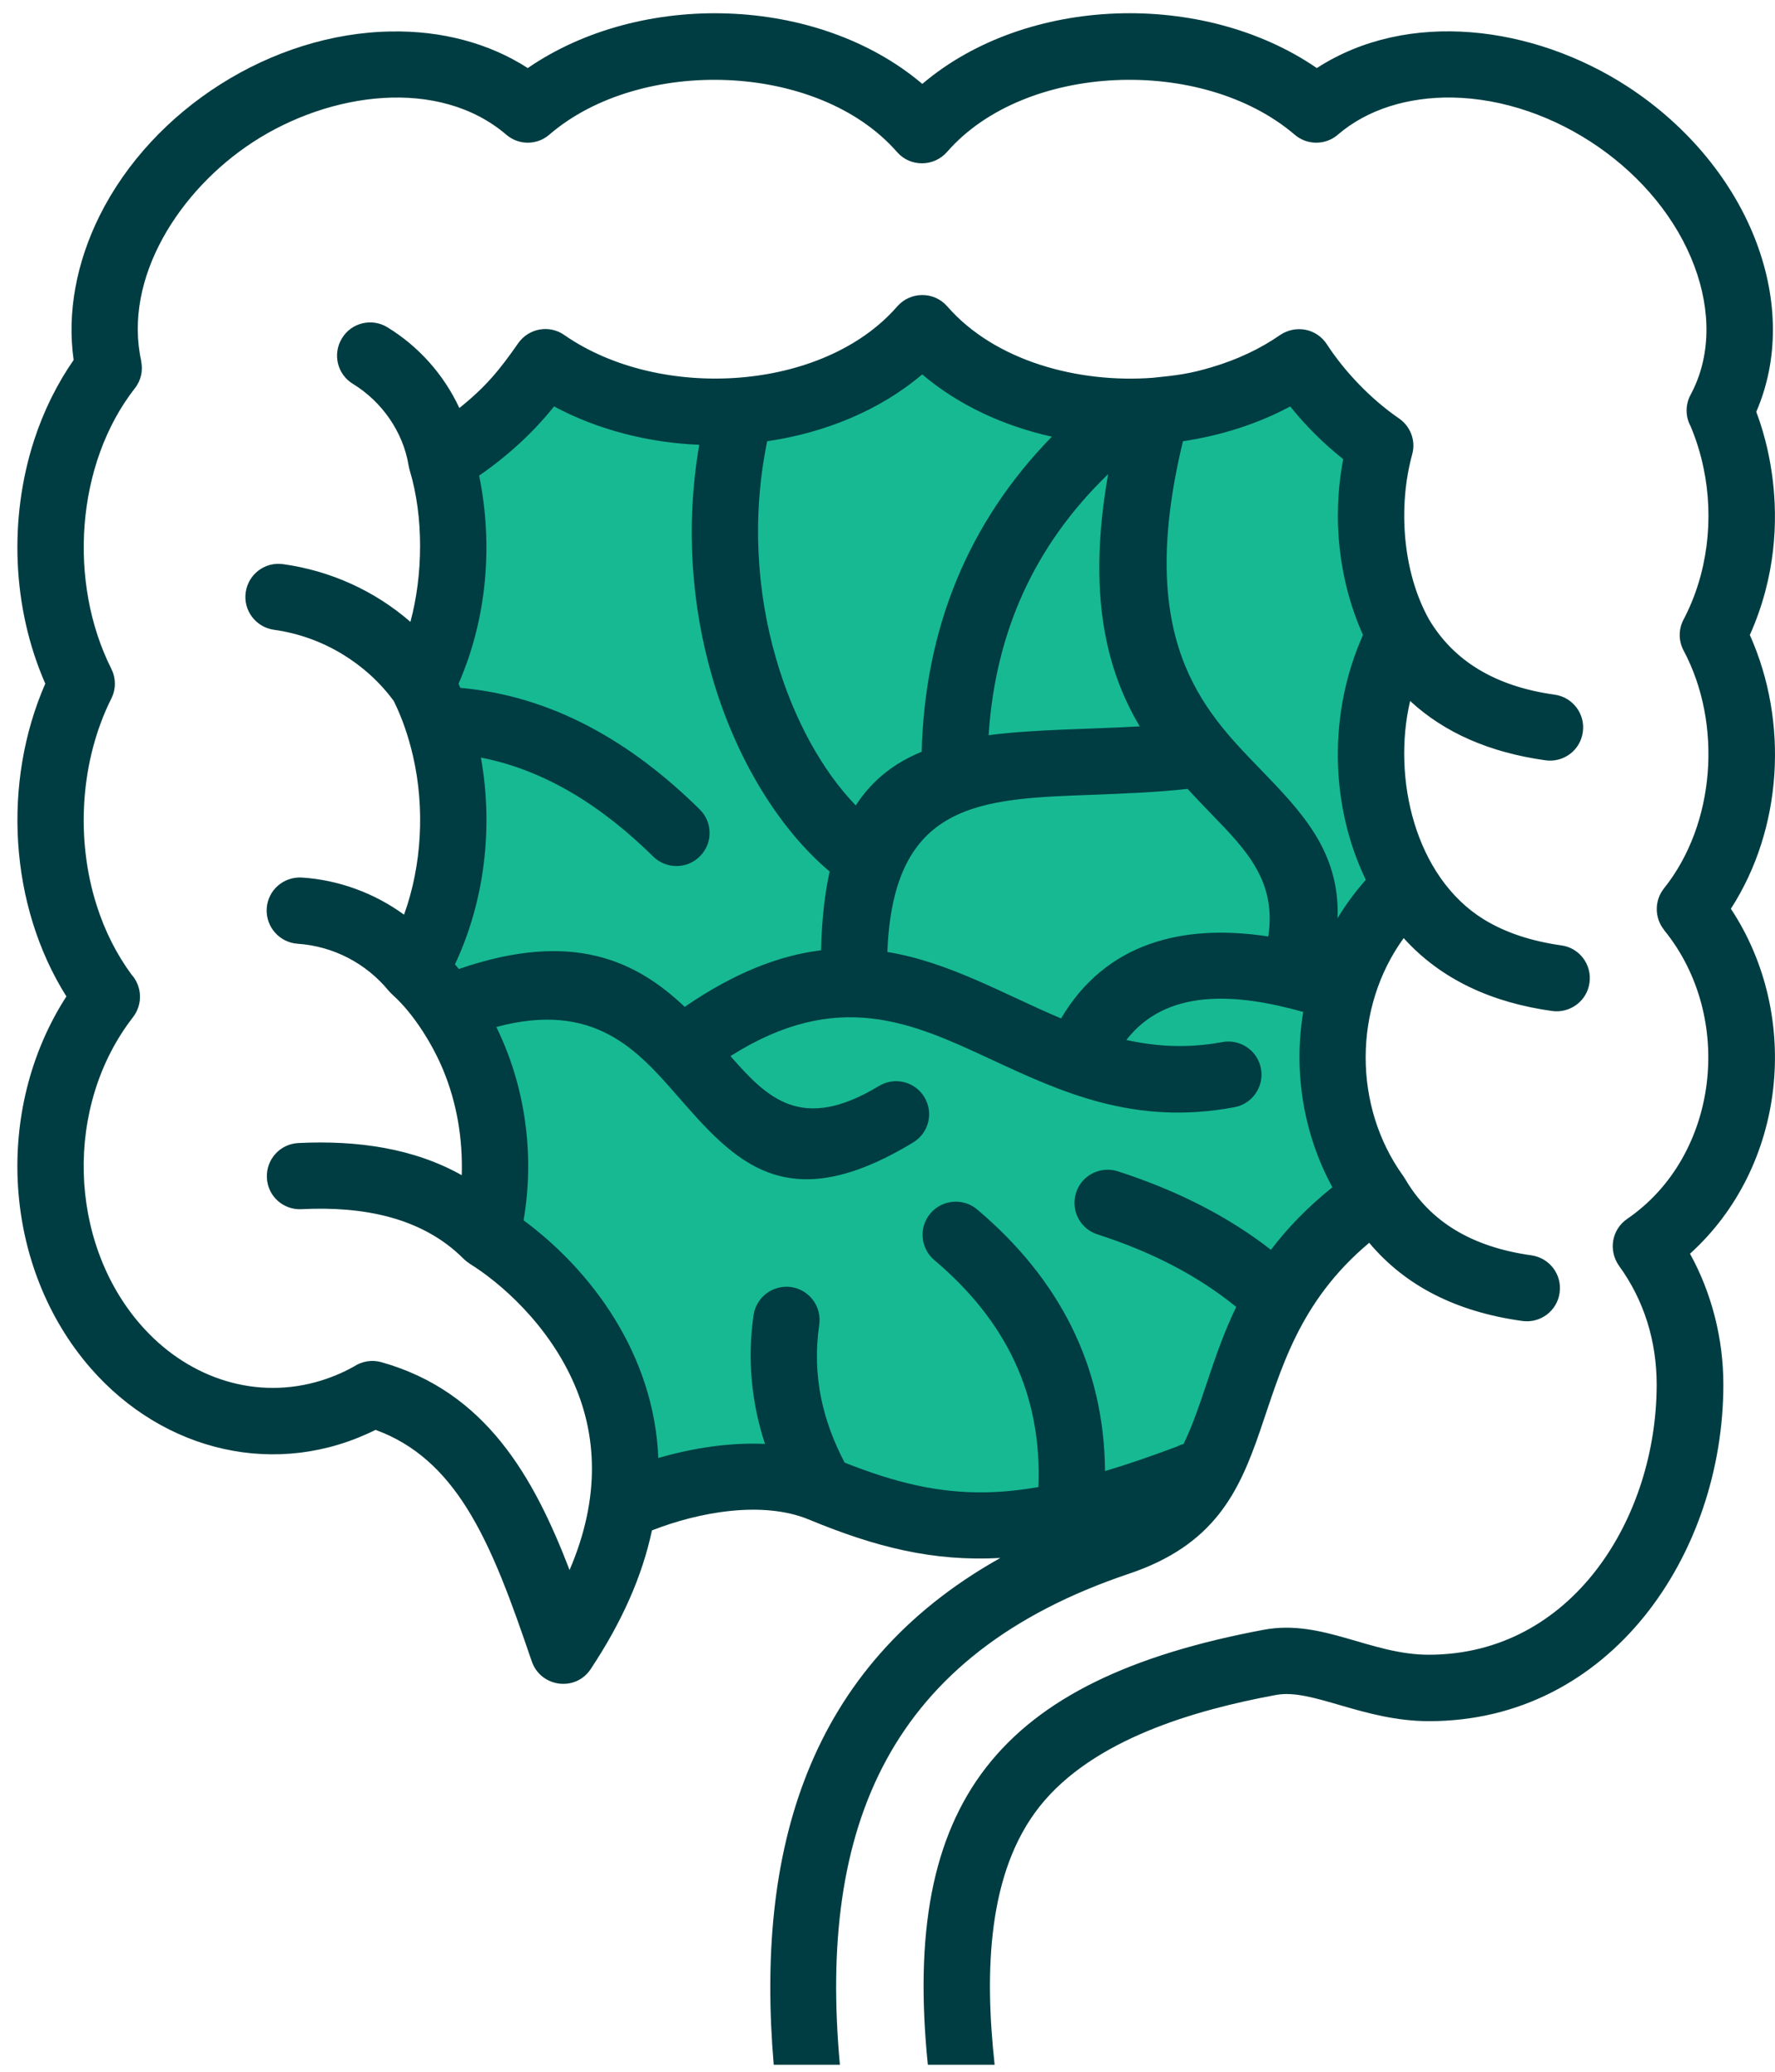
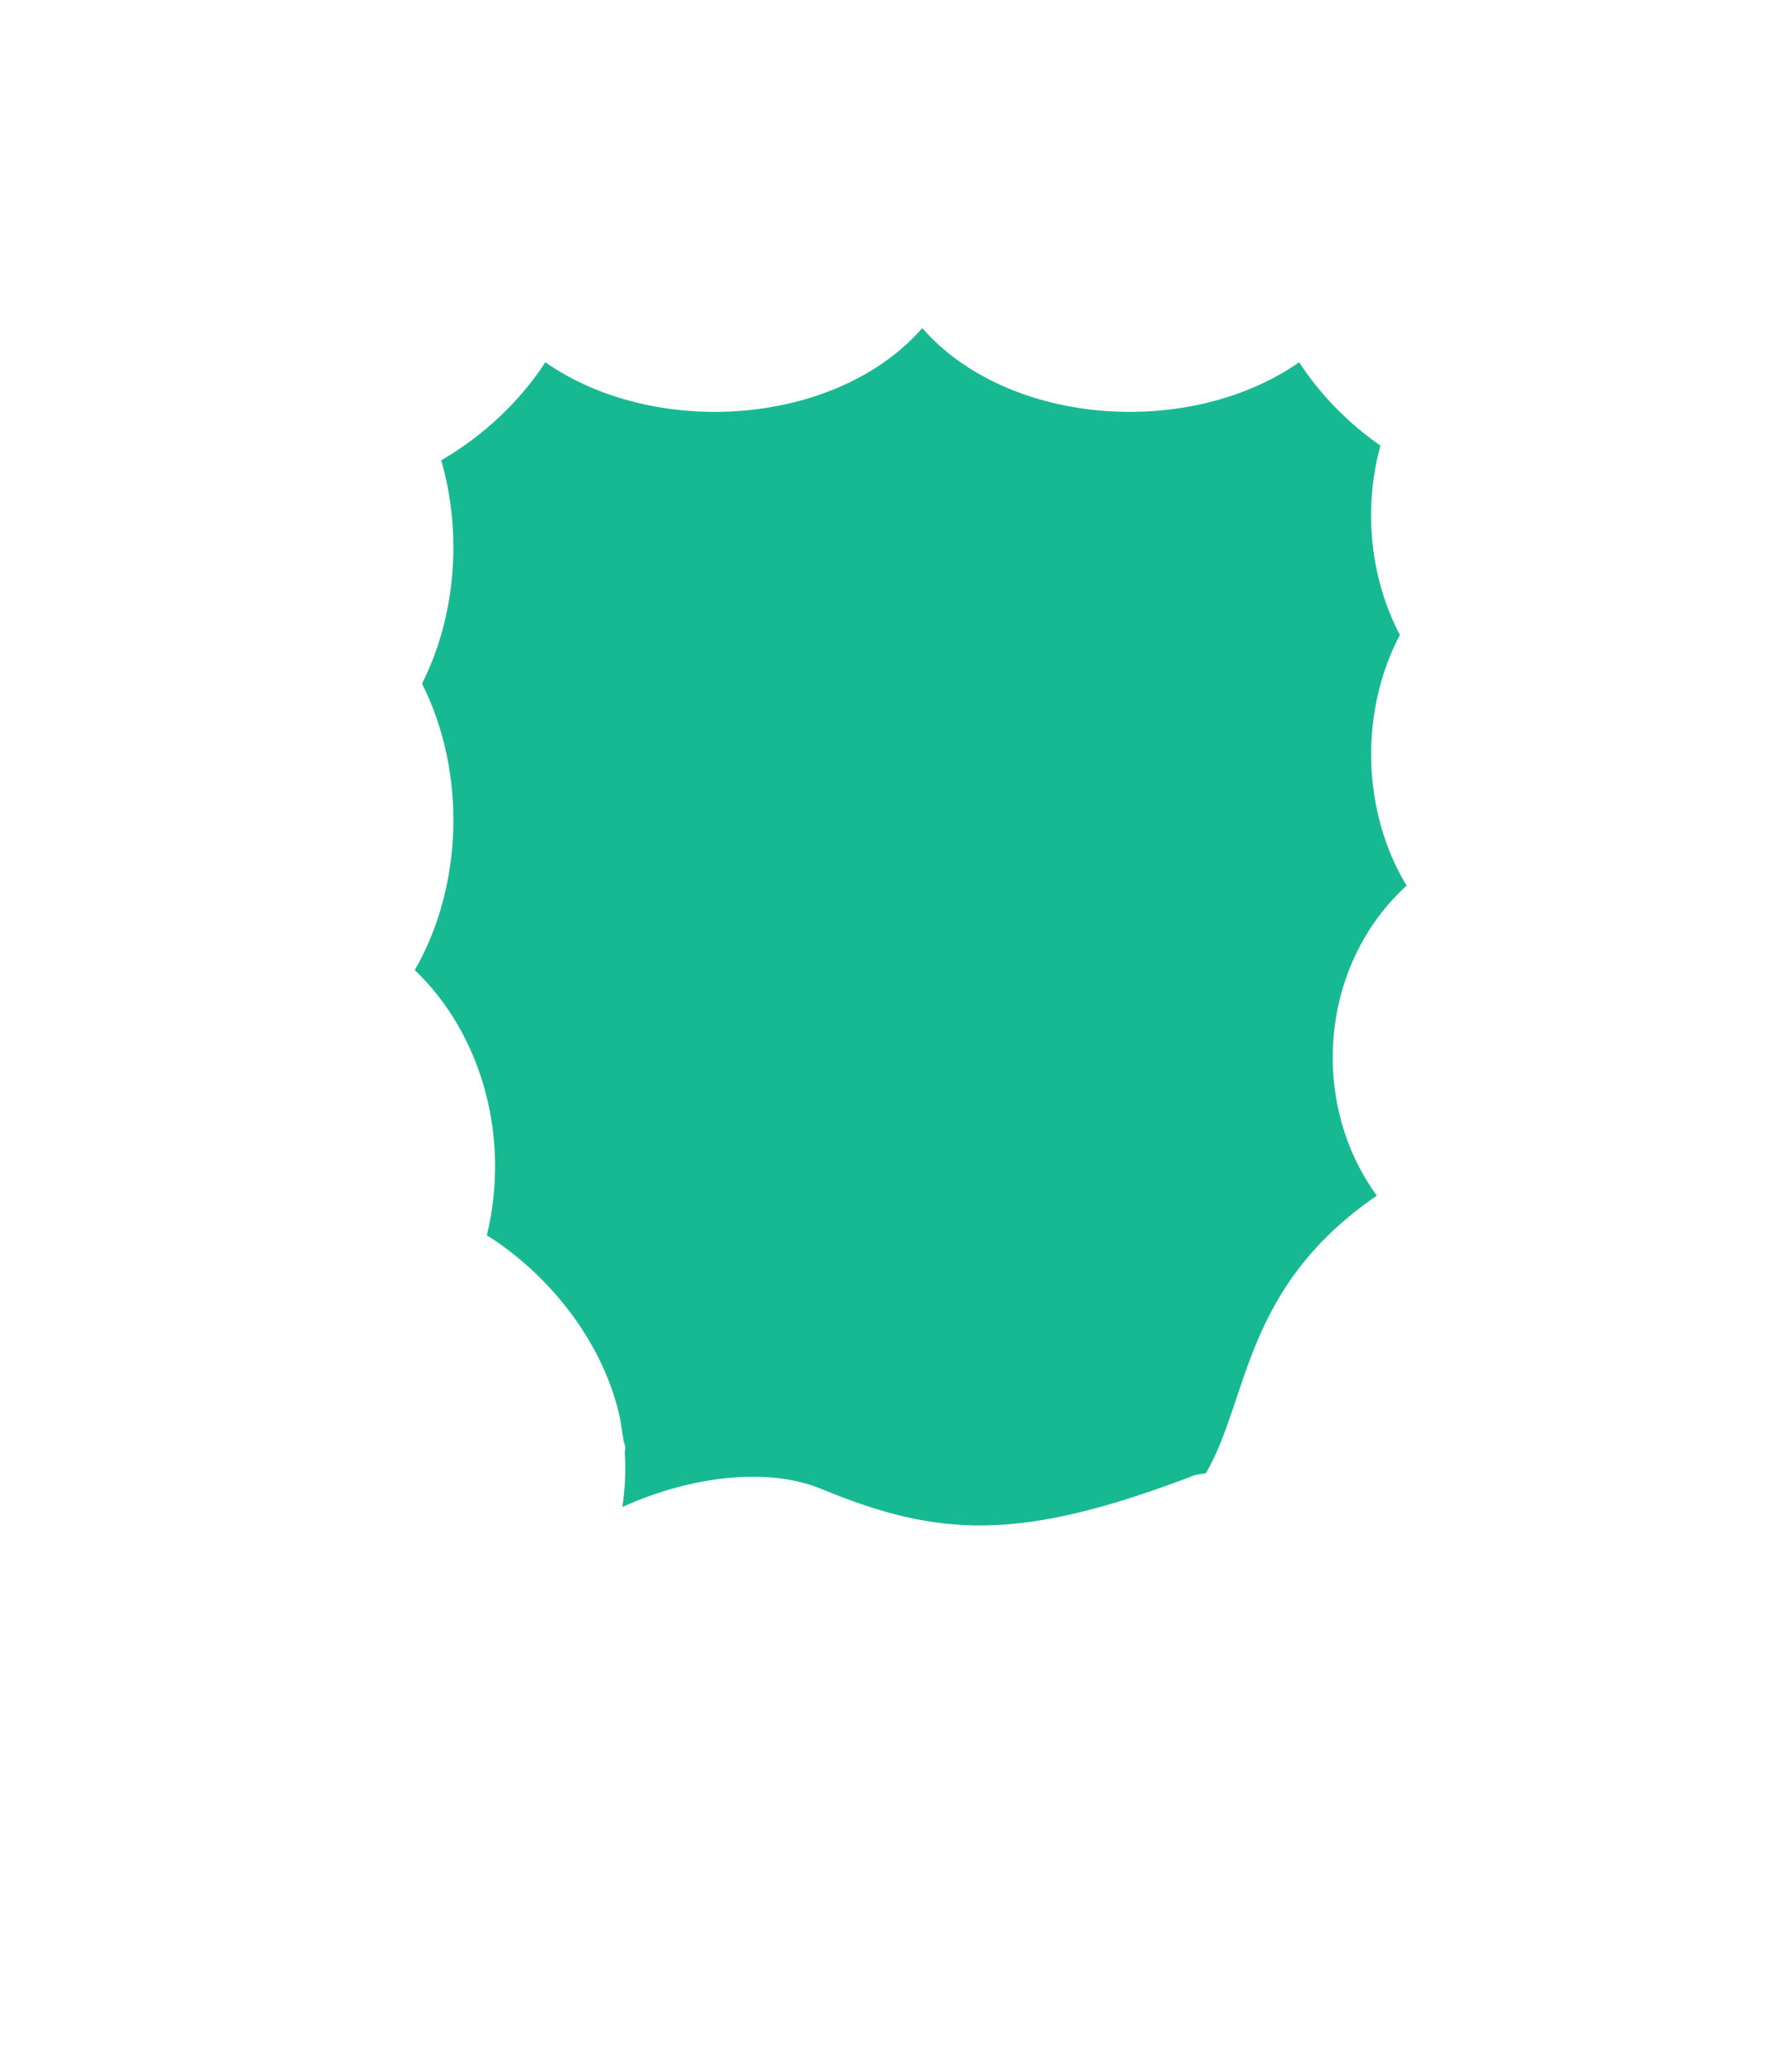
<svg xmlns="http://www.w3.org/2000/svg" width="84" height="98" viewBox="0 0 84 98" fill="none">
  <path fill-rule="evenodd" clip-rule="evenodd" d="M56.319 69.866C48.255 72.915 44.45 72.735 38.87 70.432C36.299 69.37 32.64 69.839 29.452 71.285C29.591 70.376 29.618 69.516 29.567 68.694C29.605 68.517 29.591 68.358 29.522 68.216L29.338 67.071C28.592 63.634 26.195 60.523 23.306 58.601L23.038 58.435C24.159 53.86 22.834 48.948 19.628 45.886C21.938 41.883 22.066 36.5 19.972 32.338C21.564 29.182 21.887 25.262 20.881 21.774C22.937 20.57 24.623 18.961 25.806 17.136C31.023 20.77 39.608 20.146 43.644 15.519C47.685 20.146 56.263 20.77 61.482 17.136C62.436 18.606 63.734 19.962 65.326 21.08C64.504 24.07 64.843 27.368 66.248 30.033C64.327 33.678 64.448 38.388 66.567 41.895C62.508 45.572 61.909 52.089 65.155 56.556C58.811 60.916 59.123 66.146 57.067 69.691C56.687 69.738 56.42 69.797 56.319 69.866Z" fill="#17B993" />
-   <path d="M81.911 42.988C84.356 39.201 84.654 34.154 82.809 30.037C85.296 24.474 83.108 19.542 83.114 19.479C84.183 17.01 84.138 14.191 83.132 11.499C82.082 8.686 79.969 6.012 77.017 4.091C72.574 1.208 66.632 0.427 62.318 3.22C56.952 -0.466 48.592 -0.231 43.647 3.969C38.694 -0.229 30.334 -0.464 24.976 3.22C23.142 2.037 20.89 1.444 18.504 1.489C12.865 1.576 7.234 5.146 4.713 10.206C3.613 12.421 3.167 14.794 3.485 17.028C2.704 18.153 2.067 19.432 1.615 20.82C0.412 24.53 0.572 28.755 2.143 32.338C0.1 37.01 0.43 42.826 3.142 47.134C-0.333 52.518 0.132 59.95 4.294 64.723C7.762 68.694 13.12 69.954 17.772 67.637C19.667 68.324 21.009 69.628 22.066 71.296C23.333 73.294 24.235 75.867 25.164 78.583C25.584 79.813 27.239 80.042 27.957 78.947C29.448 76.7 30.395 74.542 30.853 72.392C33.111 71.507 36.108 70.984 38.272 71.875C41.471 73.2 44.176 73.869 47.34 73.696C38.144 78.848 35.758 87.635 36.616 97.669H39.747C38.712 86.375 42.08 78.253 53.43 74.441C61.512 71.725 58.07 64.425 64.796 58.788C66.495 60.817 68.906 62.052 72.038 62.485C72.898 62.606 73.692 62.009 73.807 61.149C73.928 60.289 73.331 59.502 72.471 59.38C69.672 58.992 67.687 57.795 66.515 55.797L66.414 55.638C64.021 52.336 64.042 47.66 66.428 44.375C68.222 46.367 70.659 47.435 73.459 47.824C74.312 47.938 75.107 47.341 75.221 46.488C75.342 45.628 74.745 44.833 73.885 44.719C72.453 44.517 71.232 44.108 70.233 43.498C66.949 41.482 65.88 36.779 66.733 33.158C68.356 34.66 70.496 35.596 73.136 35.964C73.996 36.085 74.79 35.488 74.905 34.628C75.026 33.768 74.429 32.98 73.569 32.859C70.776 32.471 68.79 31.274 67.613 29.276C66.379 27.049 66.15 23.98 66.83 21.493C67.016 20.831 66.735 20.144 66.188 19.78C64.883 18.882 63.635 17.585 62.789 16.28C62.311 15.549 61.332 15.344 60.58 15.847C59.646 16.496 58.544 17.017 57.329 17.374C56.285 17.686 55.695 17.755 54.561 17.87C51.023 18.137 47.079 17.08 44.825 14.489C44.197 13.771 43.083 13.784 42.459 14.496C38.959 18.523 31.239 19.001 26.702 15.845C25.991 15.349 25.016 15.528 24.52 16.24C23.629 17.517 22.987 18.301 21.739 19.3C21.007 17.728 19.822 16.39 18.333 15.481C17.595 15.028 16.627 15.264 16.183 16.002C15.729 16.741 15.958 17.708 16.703 18.159C18.066 18.992 19.072 20.424 19.332 21.996C19.346 22.084 19.366 22.167 19.39 22.25C20.057 24.459 20.019 27.213 19.422 29.415C17.729 27.945 15.644 26.998 13.397 26.686C12.537 26.564 11.749 27.162 11.628 28.021C11.506 28.881 12.11 29.669 12.963 29.79C14.115 29.95 15.208 30.343 16.189 30.935C17.137 31.508 17.97 32.257 18.632 33.155C19.027 33.95 19.332 34.835 19.548 35.777C20.107 38.213 19.967 40.932 19.121 43.266C17.72 42.249 16.041 41.625 14.297 41.511C13.43 41.453 12.678 42.101 12.622 42.968C12.566 43.834 13.222 44.584 14.086 44.642C15.772 44.757 17.332 45.565 18.407 46.883C18.472 46.953 18.542 47.024 18.611 47.087C19.584 47.965 20.488 49.429 20.984 50.639C21.602 52.141 21.907 53.826 21.851 55.589C19.593 54.322 16.932 53.93 14.113 54.069C13.248 54.114 12.586 54.85 12.631 55.717C12.669 56.581 13.406 57.243 14.272 57.198C17.168 57.05 19.974 57.58 21.927 59.533C22.017 59.623 22.114 59.699 22.215 59.762V59.769C23.633 60.642 25.961 62.633 27.196 65.516C28.181 67.808 28.469 70.742 26.954 74.266C25.254 69.841 22.982 65.821 18.044 64.433C17.586 64.308 17.121 64.395 16.753 64.638C16.185 64.957 15.574 65.206 14.925 65.383C11.852 66.212 8.752 65.071 6.653 62.66C3.223 58.727 3.032 52.313 6.296 48.113C6.767 47.5 6.723 46.65 6.22 46.095C5.526 45.152 4.96 44.045 4.572 42.817C3.573 39.686 3.795 35.982 5.272 33.036C5.501 32.578 5.481 32.058 5.266 31.631C3.223 27.566 3.573 21.967 6.379 18.37C6.678 17.996 6.774 17.52 6.678 17.08H6.684C5.818 13.149 8.492 8.987 11.971 6.722C15.603 4.353 20.764 3.642 23.959 6.371C24.556 6.886 25.429 6.868 26.002 6.365C30.305 2.663 38.724 2.923 42.452 7.193C43.081 7.911 44.194 7.898 44.819 7.186C48.498 2.961 56.892 2.629 61.269 6.371C61.868 6.886 62.746 6.868 63.319 6.365C64.71 5.173 66.632 4.582 68.727 4.614C73.562 4.697 78.508 8.096 80.187 12.594C80.977 14.707 80.97 16.889 80.003 18.678C79.749 19.156 79.76 19.711 80.003 20.155C80.263 20.773 80.474 21.435 80.62 22.146C81.123 24.546 80.806 27.155 79.673 29.305C79.419 29.784 79.437 30.338 79.68 30.782C81.511 34.226 81.188 38.972 78.743 42.027C78.279 42.613 78.299 43.435 78.757 43.994H78.75C82.115 48.118 81.345 54.684 77.006 57.656C76.267 58.163 76.108 59.151 76.618 59.876C77.803 61.506 78.4 63.435 78.4 65.495C78.4 71.788 74.415 78.273 67.613 78.273C64.852 78.273 62.58 76.581 59.819 77.09C47.234 79.441 42.648 85.233 43.909 97.669H47.07C46.585 93.251 46.736 88.553 49.205 85.444C51.73 82.269 56.541 80.886 60.391 80.175C62.097 79.858 64.502 81.416 67.627 81.416C76.243 81.416 81.556 73.476 81.556 65.495C81.556 63.327 81.008 61.174 79.978 59.304C84.522 55.194 85.281 48.086 81.913 42.988H81.911ZM55.982 20.873C57.763 20.606 59.507 20.059 61.058 19.226C61.797 20.148 62.63 20.974 63.566 21.72C63.031 24.519 63.35 27.46 64.502 30.037C62.874 33.672 62.912 38.042 64.636 41.619C64.14 42.18 63.689 42.784 63.301 43.432C63.404 40.27 61.615 38.417 59.579 36.318C56.912 33.562 53.711 30.259 55.982 20.873ZM56.202 37.317C56.58 37.73 56.961 38.119 57.329 38.507C58.986 40.211 60.416 41.688 60.021 44.299C55.987 43.675 52.328 44.591 50.215 48.174C47.492 47.029 44.935 45.514 41.994 45.031C42.268 37.935 46.358 37.789 51.641 37.598C53.091 37.54 54.617 37.49 56.202 37.317ZM53.937 34.359C51.589 34.498 48.96 34.491 46.785 34.778C47.104 29.898 48.949 25.806 52.442 22.427C51.432 28.14 52.373 31.73 53.937 34.359ZM36.306 20.873C39.004 20.478 41.62 19.428 43.642 17.71C45.355 19.167 47.512 20.153 49.778 20.656C45.793 24.735 43.77 29.757 43.617 35.56C42.351 36.081 41.294 36.871 40.499 38.099C38.932 36.482 37.552 34.033 36.712 31.106C35.834 28.05 35.56 24.508 36.306 20.873ZM21.714 45.837C21.656 45.761 21.593 45.691 21.53 45.617C22.942 42.62 23.351 39.12 22.758 35.836C25.831 36.433 28.529 38.17 30.916 40.519C31.533 41.123 32.525 41.116 33.129 40.498C33.742 39.881 33.729 38.889 33.111 38.285C29.879 35.097 26.136 32.92 21.784 32.538C21.759 32.475 21.725 32.41 21.701 32.34C23.038 29.287 23.348 25.788 22.675 22.497C24.017 21.574 25.221 20.474 26.22 19.226C28.287 20.332 30.687 20.943 33.091 21.04C32.422 24.934 32.745 28.695 33.688 31.966C34.833 35.955 36.921 39.257 39.262 41.224C39.029 42.279 38.888 43.513 38.856 44.952C36.923 45.188 34.811 45.978 32.404 47.626C30.121 45.469 27.122 43.971 21.714 45.837ZM24.778 57.724C25.315 54.605 24.85 51.348 23.488 48.58C28.121 47.334 30.175 49.687 32.041 51.819C34.759 54.931 37.184 57.699 43.216 54.04C43.954 53.595 44.194 52.634 43.743 51.896C43.299 51.157 42.338 50.924 41.599 51.368C37.929 53.591 36.306 51.936 34.568 49.956C39.646 46.742 43.166 48.378 46.864 50.095C50.204 51.649 53.679 53.265 58.42 52.374C59.271 52.215 59.832 51.393 59.673 50.547C59.516 49.696 58.694 49.135 57.841 49.294C56.207 49.599 54.709 49.505 53.304 49.193C55.188 46.762 58.447 46.959 61.673 47.868C61.202 50.715 61.687 53.654 63.054 56.161C61.846 57.129 60.903 58.121 60.147 59.12C58.129 57.548 55.711 56.314 52.898 55.405C52.069 55.144 51.185 55.595 50.925 56.417C50.657 57.245 51.115 58.13 51.937 58.39C54.532 59.223 56.721 60.37 58.503 61.821C57.365 64.169 56.894 66.506 56.009 68.306C55.89 68.337 55.78 68.382 55.679 68.434C54.451 68.892 53.331 69.28 52.294 69.586C52.256 64.611 50.137 60.501 46.242 57.209C45.58 56.655 44.592 56.738 44.033 57.394C43.471 58.054 43.555 59.048 44.217 59.607C47.616 62.476 49.319 65.976 49.142 70.342C48.258 70.495 47.431 70.578 46.641 70.591C44.388 70.629 42.351 70.129 39.972 69.186C39.444 68.187 39.076 67.177 38.865 66.164C38.629 65.019 38.596 63.848 38.769 62.665C38.894 61.805 38.304 61.01 37.444 60.882C36.584 60.761 35.789 61.351 35.661 62.211C35.363 64.261 35.554 66.335 36.203 68.302C34.53 68.225 32.786 68.492 31.154 68.968C30.956 64.054 27.98 60.09 24.778 57.724Z" fill="#003D42" />
</svg>